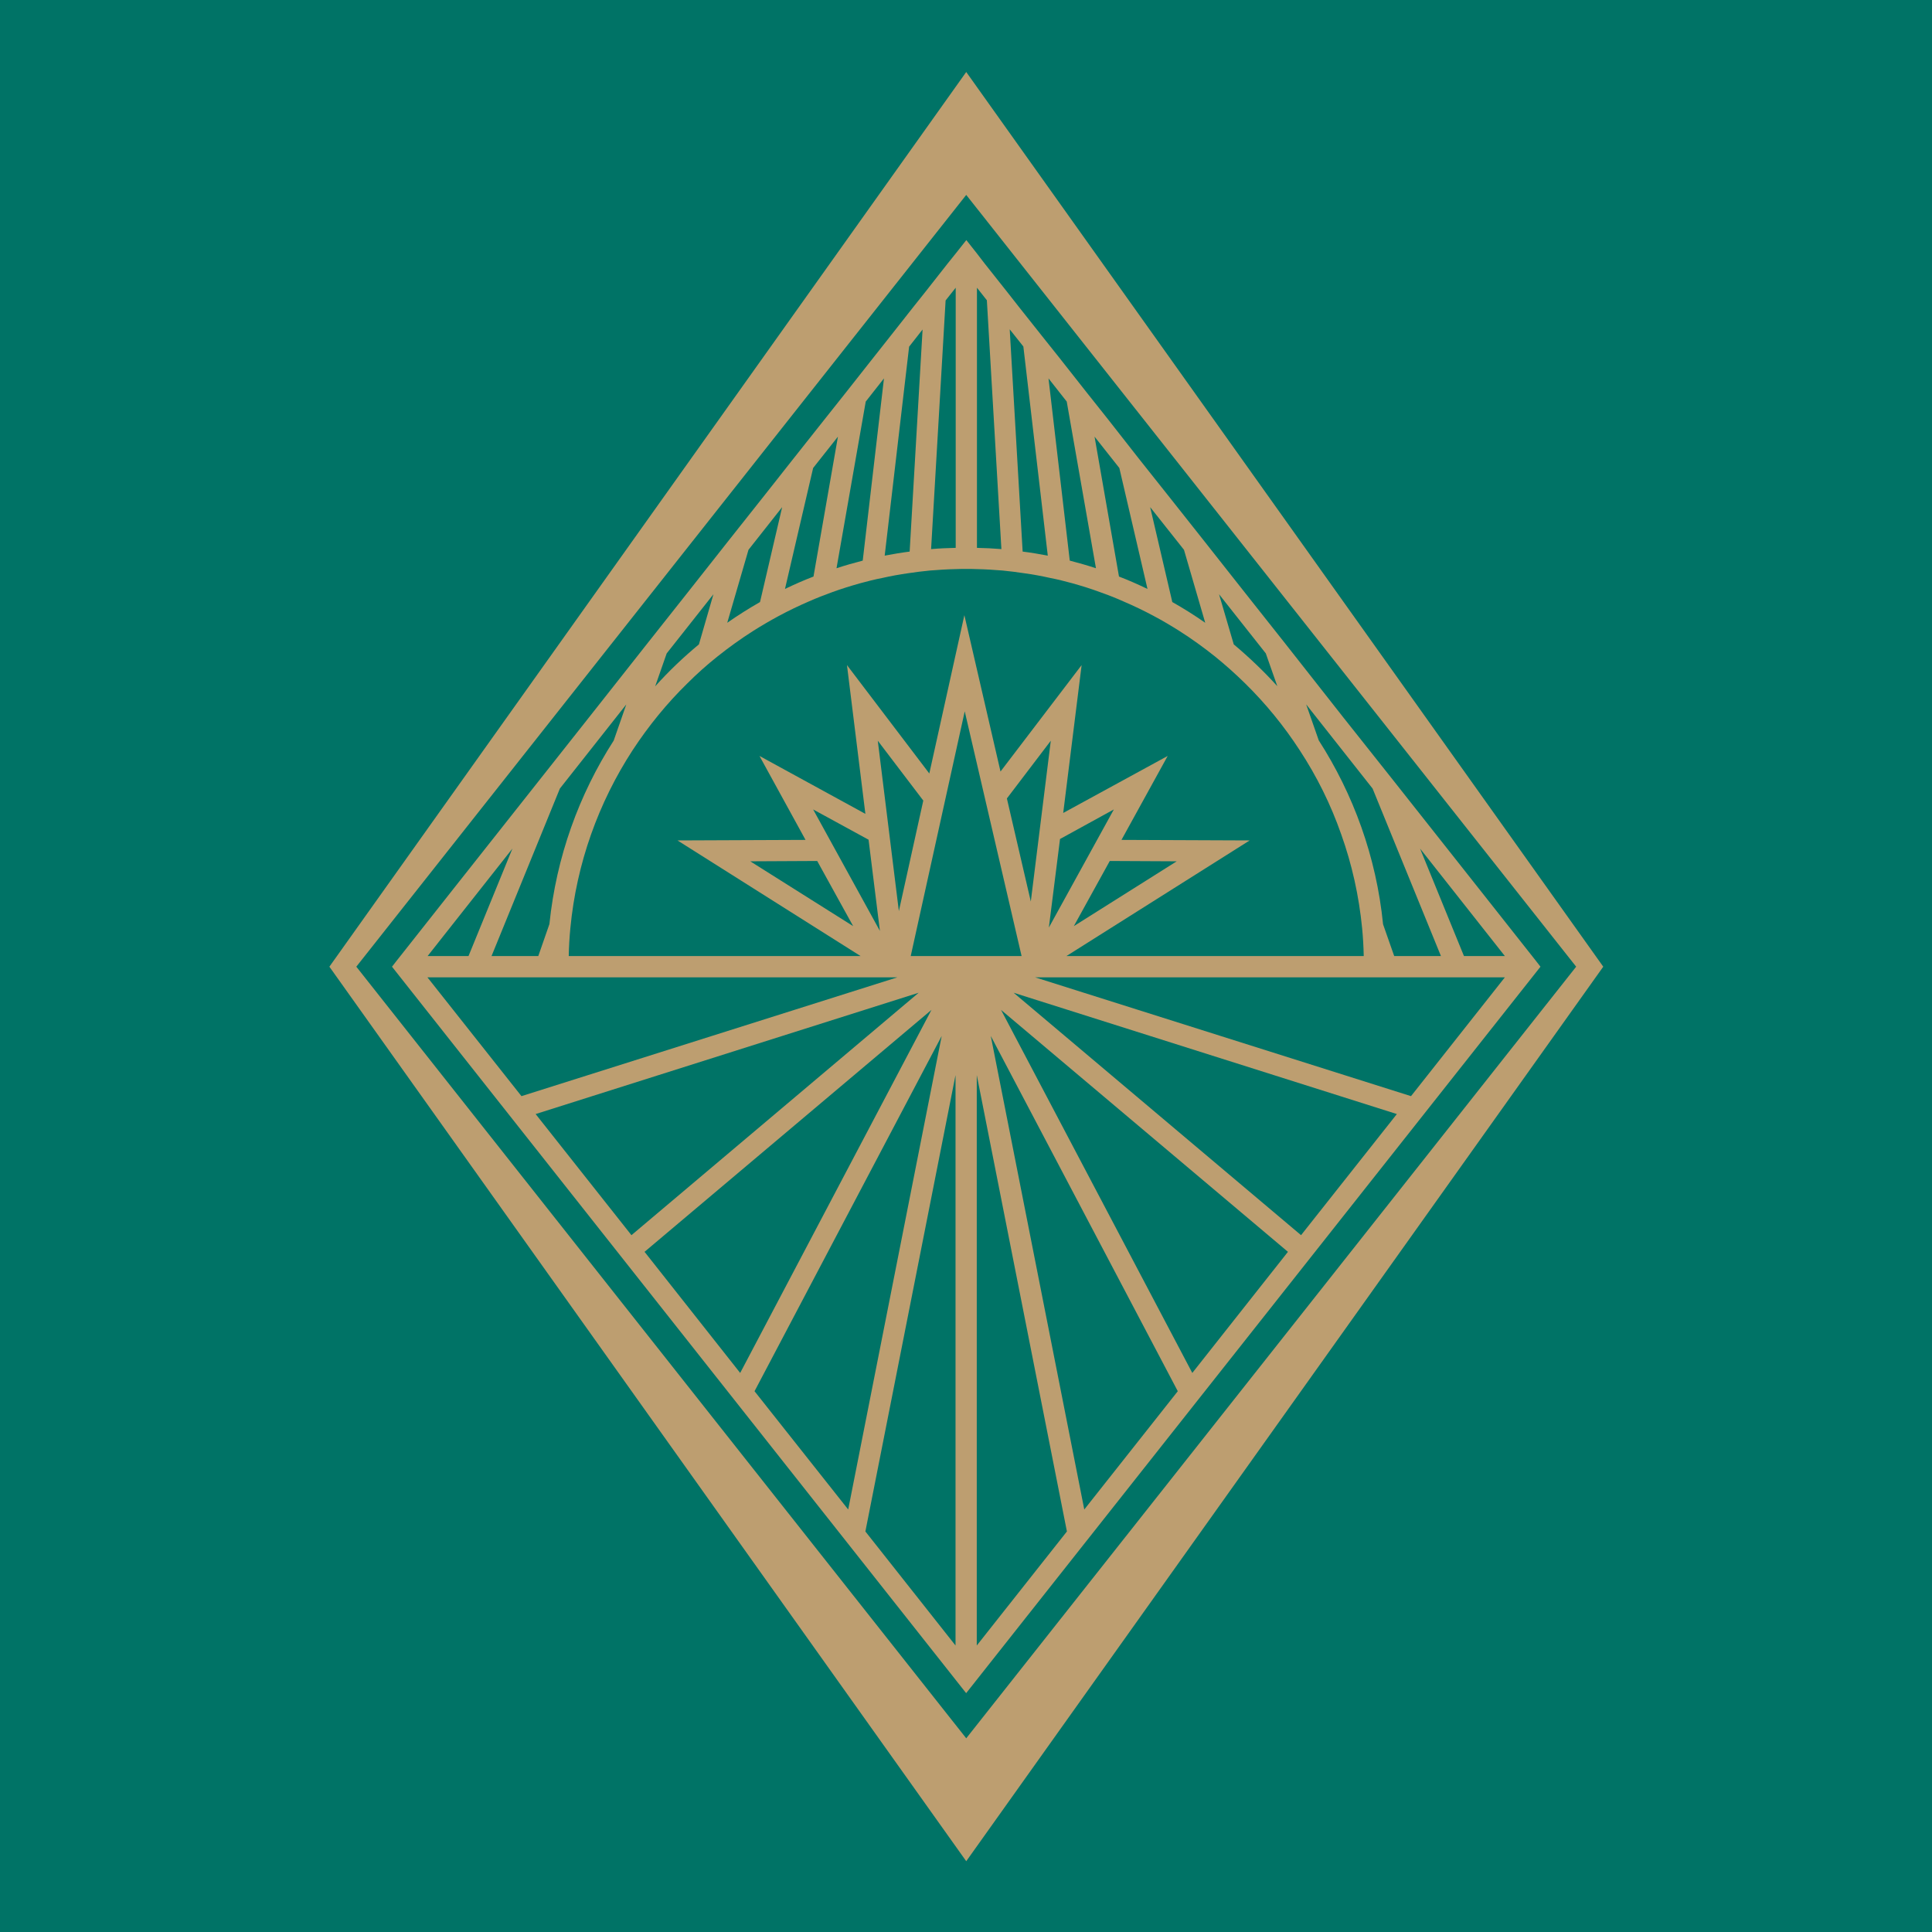
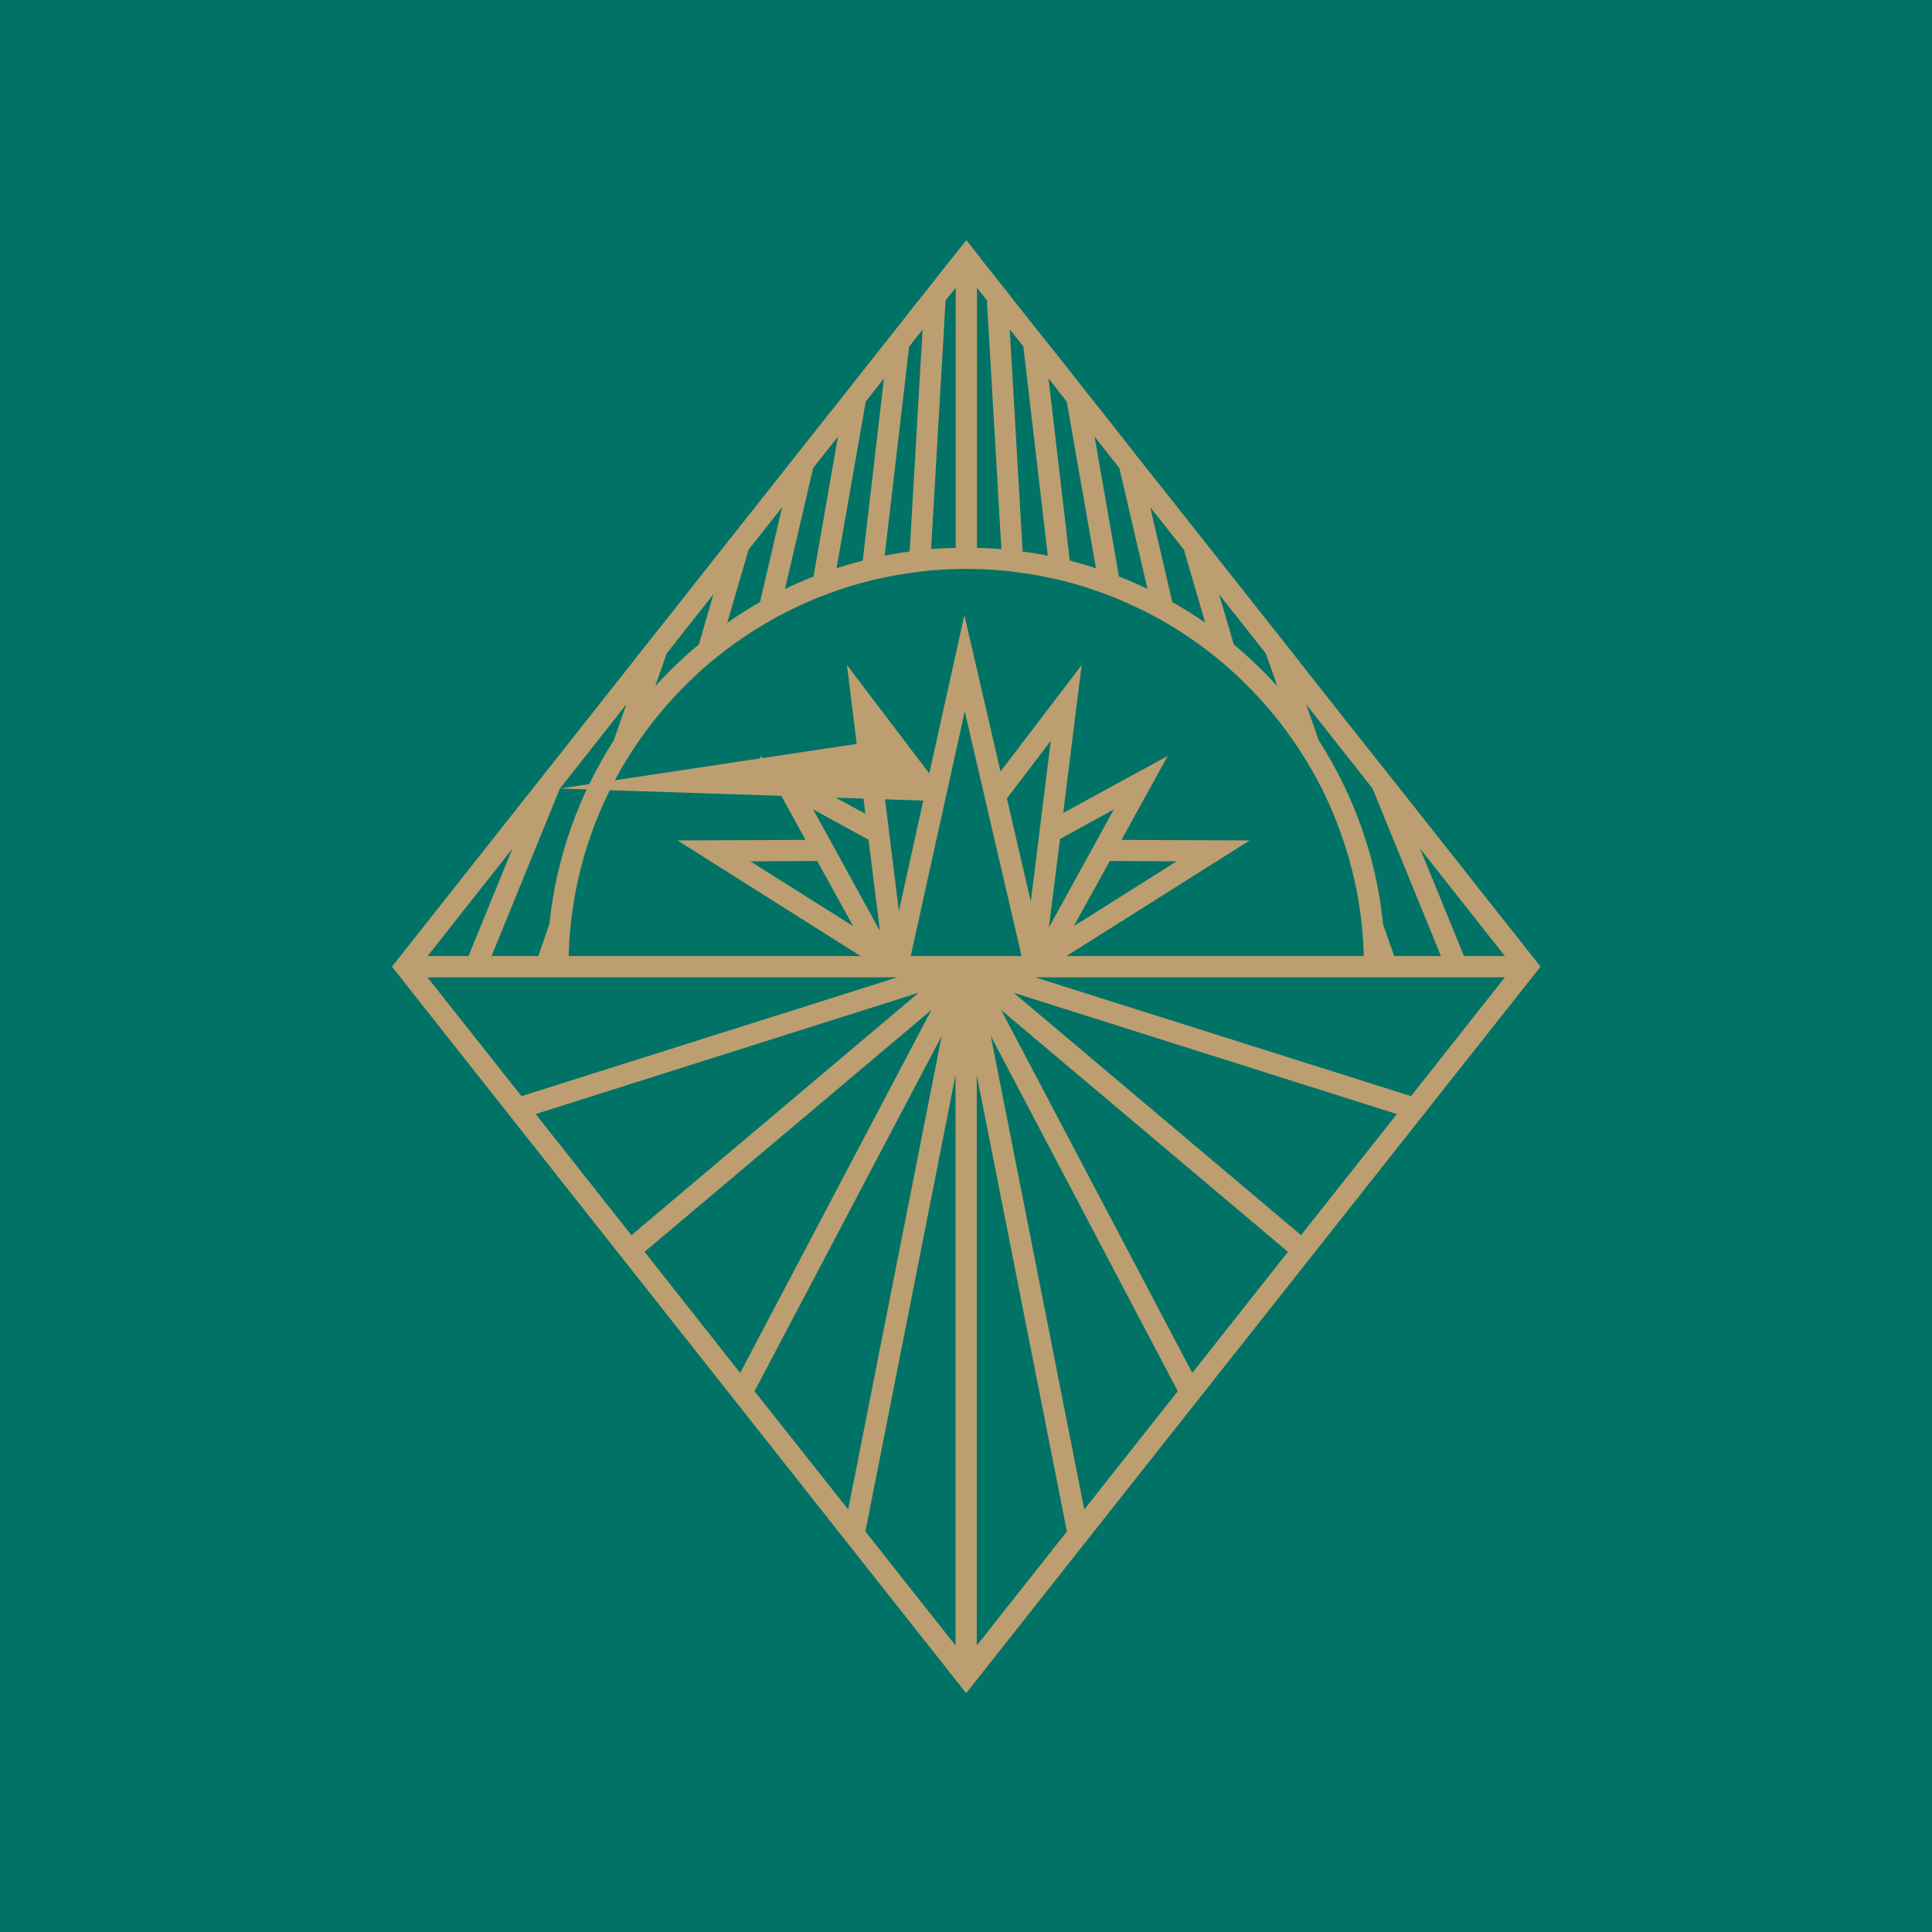
<svg xmlns="http://www.w3.org/2000/svg" width="100%" height="100%" viewBox="0 0 1080 1080" version="1.1" xml:space="preserve" style="fill-rule:evenodd;clip-rule:evenodd;stroke-linejoin:round;stroke-miterlimit:2;">
  <rect x="0" y="0" width="1080" height="1080" style="fill:#007366;" />
  <g transform="matrix(2.656,0,0,2.656,-894.088,-2626.78)">
    <g transform="matrix(4.167,0,0,4.167,411.623,1192.42)">
-       <path d="M0,0.009L30.806,-38.973L61.613,0.009L30.806,38.982L0,0.009ZM30.806,-45.181L-1.36,0.009L30.806,45.19L62.981,0.009L30.806,-45.181Z" style="fill:#bd9e70;fill-rule:nonzero;" />
-     </g>
+       </g>
    <g transform="matrix(4.167,0,0,4.167,644.751,1194.66)">
-       <path d="M0,-1.065L-2.218,-6.495L2.066,-1.065L0,-1.065ZM-2.675,6.01L-21.665,0.008L2.066,0.008L-2.675,6.01ZM-8.229,13.032L-22.747,0.787L-3.39,6.914L-8.229,13.032ZM-13.722,19.991L-23.382,1.654L-8.891,13.873L-13.722,19.991ZM-19.178,26.888L-23.901,2.969L-14.455,20.913L-19.178,26.888ZM-24.608,33.758L-24.608,4.946L-20.055,27.997L-24.608,33.758ZM-27.944,-1.065L-25.216,-13.427L-22.344,-1.065L-27.944,-1.065ZM-25.681,33.758L-30.234,27.997L-25.681,4.946L-25.681,33.758ZM-35.833,20.913L-26.379,2.969L-31.102,26.888L-35.833,20.913ZM-41.388,13.873L-26.897,1.654L-36.558,19.991L-41.388,13.873ZM-46.889,6.914L-27.542,0.787L-42.05,13.032L-46.889,6.914ZM-52.355,0.008L-28.615,0.008L-47.605,6.01L-52.355,0.008ZM-48.061,-6.495L-50.28,-1.065L-52.346,-1.065L-48.061,-6.495ZM-45.664,-9.527L-42.31,-13.776L-42.945,-11.951C-44.698,-9.223 -45.843,-6.074 -46.192,-2.693L-46.192,-2.684L-46.755,-1.065L-49.117,-1.065L-45.664,-9.527ZM-29.608,-11.942L-27.309,-8.919L-28.543,-3.337L-29.608,-11.942ZM-30.851,-2.577L-36.048,-5.851L-32.667,-5.868L-30.851,-2.577ZM-32.873,-8.471L-30.073,-6.942L-29.5,-2.335L-32.873,-8.471ZM-14.509,-5.851L-19.706,-2.577L-17.89,-5.868L-14.509,-5.851ZM-21.879,-3.82L-23.087,-9.026L-20.869,-11.942L-21.879,-3.82ZM-20.403,-6.978L-17.684,-8.471L-20.967,-2.505L-20.403,-6.978ZM-39.215,-14.849C-38.741,-15.323 -38.24,-15.771 -37.712,-16.191C-37.13,-16.656 -36.522,-17.094 -35.887,-17.497C-35.476,-17.756 -35.046,-18.007 -34.617,-18.239C-34.116,-18.508 -33.597,-18.758 -33.078,-18.982C-32.694,-19.152 -32.3,-19.304 -31.907,-19.447C-31.441,-19.617 -30.976,-19.76 -30.502,-19.894C-30.136,-19.993 -29.76,-20.091 -29.384,-20.162C-28.946,-20.261 -28.508,-20.341 -28.06,-20.404C-27.703,-20.458 -27.345,-20.502 -26.978,-20.538C-26.549,-20.574 -26.11,-20.601 -25.672,-20.61C-25.502,-20.619 -25.323,-20.619 -25.135,-20.619C-24.956,-20.619 -24.778,-20.619 -24.599,-20.61C-24.169,-20.601 -23.731,-20.574 -23.302,-20.538C-22.944,-20.502 -22.577,-20.458 -22.228,-20.404C-21.772,-20.341 -21.334,-20.261 -20.895,-20.162C-20.52,-20.091 -20.144,-19.993 -19.777,-19.894C-19.303,-19.76 -18.838,-19.617 -18.382,-19.447C-17.979,-19.304 -17.586,-19.152 -17.21,-18.982C-16.682,-18.758 -16.164,-18.508 -15.663,-18.239C-15.224,-18.007 -14.804,-17.756 -14.392,-17.497C-13.757,-17.094 -13.149,-16.656 -12.568,-16.191C-12.04,-15.762 -11.539,-15.314 -11.056,-14.84C-10.018,-13.82 -9.097,-12.693 -8.301,-11.468C-7.433,-10.144 -6.727,-8.722 -6.199,-7.21C-5.662,-5.707 -5.304,-4.115 -5.143,-2.46C-5.099,-2.004 -5.072,-1.539 -5.063,-1.065L-20.081,-1.065L-10.823,-6.906L-17.299,-6.933L-14.965,-11.173L-20.242,-8.293L-19.312,-15.762L-23.409,-10.386L-25.234,-18.284L-27.005,-10.287L-31.164,-15.762L-30.234,-8.248L-35.583,-11.173L-33.257,-6.933L-39.725,-6.906L-30.475,-1.065L-45.217,-1.065C-45.208,-1.539 -45.181,-2.004 -45.136,-2.469C-44.823,-5.761 -43.705,-8.829 -41.988,-11.468C-41.183,-12.693 -40.261,-13.829 -39.215,-14.849M-40.27,-16.352L-37.909,-19.34L-38.642,-16.808C-39.429,-16.155 -40.172,-15.448 -40.852,-14.688L-40.27,-16.352ZM-36.138,-21.585L-34.438,-23.74L-35.556,-18.946C-36.12,-18.624 -36.674,-18.275 -37.211,-17.899L-36.138,-21.585ZM-32.873,-25.717L-31.62,-27.301L-32.855,-20.234C-33.347,-20.046 -33.83,-19.832 -34.295,-19.608L-32.873,-25.717ZM-30.216,-29.072L-29.295,-30.243L-30.368,-21.039C-30.815,-20.923 -31.254,-20.798 -31.692,-20.654L-30.216,-29.072ZM-28.025,-31.845L-27.345,-32.712L-27.998,-21.495C-28.418,-21.442 -28.839,-21.37 -29.259,-21.29L-28.025,-31.845ZM-26.182,-34.179L-25.672,-34.823L-25.672,-21.683C-26.092,-21.674 -26.504,-21.656 -26.915,-21.621L-26.182,-34.179ZM-24.599,-34.823L-24.098,-34.188L-23.364,-21.621C-23.776,-21.656 -24.187,-21.674 -24.599,-21.683L-24.599,-34.823ZM-22.255,-31.854L-21.021,-21.29C-21.441,-21.37 -21.862,-21.442 -22.291,-21.495L-22.944,-32.721L-22.255,-31.854ZM-20.064,-29.072L-18.588,-20.654C-19.026,-20.798 -19.464,-20.923 -19.911,-21.039L-20.985,-30.243L-20.064,-29.072ZM-17.407,-25.717L-15.985,-19.608C-16.45,-19.832 -16.933,-20.046 -17.425,-20.234L-18.659,-27.301L-17.407,-25.717ZM-14.142,-21.585L-13.069,-17.899C-13.605,-18.275 -14.16,-18.624 -14.732,-18.946L-15.85,-23.74L-14.142,-21.585ZM-10.009,-16.352L-9.428,-14.697C-10.108,-15.448 -10.85,-16.155 -11.628,-16.808L-12.371,-19.34L-10.009,-16.352ZM-4.616,-9.527L-1.163,-1.065L-3.524,-1.065L-4.088,-2.675L-4.088,-2.684C-4.428,-6.074 -5.582,-9.232 -7.335,-11.96L-7.97,-13.776L-4.616,-9.527ZM3.641,-0.815L0.751,-4.473L-3.676,-10.073L-6.083,-13.105L-9.052,-16.88L-11.092,-19.456L-13.167,-22.086L-14.938,-24.322L-16.423,-26.191L-17.979,-28.177L-19.053,-29.528L-20.448,-31.299L-21.226,-32.274L-22.497,-33.875L-23.051,-34.582L-24.214,-36.049L-24.599,-36.55L-25.135,-37.229L-25.672,-36.55L-26.075,-36.049L-27.228,-34.582L-27.792,-33.875L-29.053,-32.274L-29.831,-31.29L-31.227,-29.519L-32.3,-28.168L-33.866,-26.191L-35.341,-24.322L-37.113,-22.086L-39.188,-19.456L-41.227,-16.88L-44.206,-13.105L-46.603,-10.073L-51.031,-4.473L-53.92,-0.815L-54.144,-0.528L-25.144,36.164L3.864,-0.528L3.641,-0.815Z" style="fill:#bd9e70;fill-rule:nonzero;" />
+       <path d="M0,-1.065L-2.218,-6.495L2.066,-1.065L0,-1.065ZM-2.675,6.01L-21.665,0.008L2.066,0.008L-2.675,6.01ZM-8.229,13.032L-22.747,0.787L-3.39,6.914L-8.229,13.032ZM-13.722,19.991L-23.382,1.654L-8.891,13.873L-13.722,19.991ZM-19.178,26.888L-23.901,2.969L-14.455,20.913L-19.178,26.888ZM-24.608,33.758L-24.608,4.946L-20.055,27.997L-24.608,33.758ZM-27.944,-1.065L-25.216,-13.427L-22.344,-1.065L-27.944,-1.065ZM-25.681,33.758L-30.234,27.997L-25.681,4.946L-25.681,33.758ZM-35.833,20.913L-26.379,2.969L-31.102,26.888L-35.833,20.913ZM-41.388,13.873L-26.897,1.654L-36.558,19.991L-41.388,13.873ZM-46.889,6.914L-27.542,0.787L-42.05,13.032L-46.889,6.914ZM-52.355,0.008L-28.615,0.008L-47.605,6.01L-52.355,0.008ZM-48.061,-6.495L-50.28,-1.065L-52.346,-1.065L-48.061,-6.495ZM-45.664,-9.527L-42.31,-13.776L-42.945,-11.951C-44.698,-9.223 -45.843,-6.074 -46.192,-2.693L-46.192,-2.684L-46.755,-1.065L-49.117,-1.065L-45.664,-9.527ZL-27.309,-8.919L-28.543,-3.337L-29.608,-11.942ZM-30.851,-2.577L-36.048,-5.851L-32.667,-5.868L-30.851,-2.577ZM-32.873,-8.471L-30.073,-6.942L-29.5,-2.335L-32.873,-8.471ZM-14.509,-5.851L-19.706,-2.577L-17.89,-5.868L-14.509,-5.851ZM-21.879,-3.82L-23.087,-9.026L-20.869,-11.942L-21.879,-3.82ZM-20.403,-6.978L-17.684,-8.471L-20.967,-2.505L-20.403,-6.978ZM-39.215,-14.849C-38.741,-15.323 -38.24,-15.771 -37.712,-16.191C-37.13,-16.656 -36.522,-17.094 -35.887,-17.497C-35.476,-17.756 -35.046,-18.007 -34.617,-18.239C-34.116,-18.508 -33.597,-18.758 -33.078,-18.982C-32.694,-19.152 -32.3,-19.304 -31.907,-19.447C-31.441,-19.617 -30.976,-19.76 -30.502,-19.894C-30.136,-19.993 -29.76,-20.091 -29.384,-20.162C-28.946,-20.261 -28.508,-20.341 -28.06,-20.404C-27.703,-20.458 -27.345,-20.502 -26.978,-20.538C-26.549,-20.574 -26.11,-20.601 -25.672,-20.61C-25.502,-20.619 -25.323,-20.619 -25.135,-20.619C-24.956,-20.619 -24.778,-20.619 -24.599,-20.61C-24.169,-20.601 -23.731,-20.574 -23.302,-20.538C-22.944,-20.502 -22.577,-20.458 -22.228,-20.404C-21.772,-20.341 -21.334,-20.261 -20.895,-20.162C-20.52,-20.091 -20.144,-19.993 -19.777,-19.894C-19.303,-19.76 -18.838,-19.617 -18.382,-19.447C-17.979,-19.304 -17.586,-19.152 -17.21,-18.982C-16.682,-18.758 -16.164,-18.508 -15.663,-18.239C-15.224,-18.007 -14.804,-17.756 -14.392,-17.497C-13.757,-17.094 -13.149,-16.656 -12.568,-16.191C-12.04,-15.762 -11.539,-15.314 -11.056,-14.84C-10.018,-13.82 -9.097,-12.693 -8.301,-11.468C-7.433,-10.144 -6.727,-8.722 -6.199,-7.21C-5.662,-5.707 -5.304,-4.115 -5.143,-2.46C-5.099,-2.004 -5.072,-1.539 -5.063,-1.065L-20.081,-1.065L-10.823,-6.906L-17.299,-6.933L-14.965,-11.173L-20.242,-8.293L-19.312,-15.762L-23.409,-10.386L-25.234,-18.284L-27.005,-10.287L-31.164,-15.762L-30.234,-8.248L-35.583,-11.173L-33.257,-6.933L-39.725,-6.906L-30.475,-1.065L-45.217,-1.065C-45.208,-1.539 -45.181,-2.004 -45.136,-2.469C-44.823,-5.761 -43.705,-8.829 -41.988,-11.468C-41.183,-12.693 -40.261,-13.829 -39.215,-14.849M-40.27,-16.352L-37.909,-19.34L-38.642,-16.808C-39.429,-16.155 -40.172,-15.448 -40.852,-14.688L-40.27,-16.352ZM-36.138,-21.585L-34.438,-23.74L-35.556,-18.946C-36.12,-18.624 -36.674,-18.275 -37.211,-17.899L-36.138,-21.585ZM-32.873,-25.717L-31.62,-27.301L-32.855,-20.234C-33.347,-20.046 -33.83,-19.832 -34.295,-19.608L-32.873,-25.717ZM-30.216,-29.072L-29.295,-30.243L-30.368,-21.039C-30.815,-20.923 -31.254,-20.798 -31.692,-20.654L-30.216,-29.072ZM-28.025,-31.845L-27.345,-32.712L-27.998,-21.495C-28.418,-21.442 -28.839,-21.37 -29.259,-21.29L-28.025,-31.845ZM-26.182,-34.179L-25.672,-34.823L-25.672,-21.683C-26.092,-21.674 -26.504,-21.656 -26.915,-21.621L-26.182,-34.179ZM-24.599,-34.823L-24.098,-34.188L-23.364,-21.621C-23.776,-21.656 -24.187,-21.674 -24.599,-21.683L-24.599,-34.823ZM-22.255,-31.854L-21.021,-21.29C-21.441,-21.37 -21.862,-21.442 -22.291,-21.495L-22.944,-32.721L-22.255,-31.854ZM-20.064,-29.072L-18.588,-20.654C-19.026,-20.798 -19.464,-20.923 -19.911,-21.039L-20.985,-30.243L-20.064,-29.072ZM-17.407,-25.717L-15.985,-19.608C-16.45,-19.832 -16.933,-20.046 -17.425,-20.234L-18.659,-27.301L-17.407,-25.717ZM-14.142,-21.585L-13.069,-17.899C-13.605,-18.275 -14.16,-18.624 -14.732,-18.946L-15.85,-23.74L-14.142,-21.585ZM-10.009,-16.352L-9.428,-14.697C-10.108,-15.448 -10.85,-16.155 -11.628,-16.808L-12.371,-19.34L-10.009,-16.352ZM-4.616,-9.527L-1.163,-1.065L-3.524,-1.065L-4.088,-2.675L-4.088,-2.684C-4.428,-6.074 -5.582,-9.232 -7.335,-11.96L-7.97,-13.776L-4.616,-9.527ZM3.641,-0.815L0.751,-4.473L-3.676,-10.073L-6.083,-13.105L-9.052,-16.88L-11.092,-19.456L-13.167,-22.086L-14.938,-24.322L-16.423,-26.191L-17.979,-28.177L-19.053,-29.528L-20.448,-31.299L-21.226,-32.274L-22.497,-33.875L-23.051,-34.582L-24.214,-36.049L-24.599,-36.55L-25.135,-37.229L-25.672,-36.55L-26.075,-36.049L-27.228,-34.582L-27.792,-33.875L-29.053,-32.274L-29.831,-31.29L-31.227,-29.519L-32.3,-28.168L-33.866,-26.191L-35.341,-24.322L-37.113,-22.086L-39.188,-19.456L-41.227,-16.88L-44.206,-13.105L-46.603,-10.073L-51.031,-4.473L-53.92,-0.815L-54.144,-0.528L-25.144,36.164L3.864,-0.528L3.641,-0.815Z" style="fill:#bd9e70;fill-rule:nonzero;" />
    </g>
  </g>
</svg>